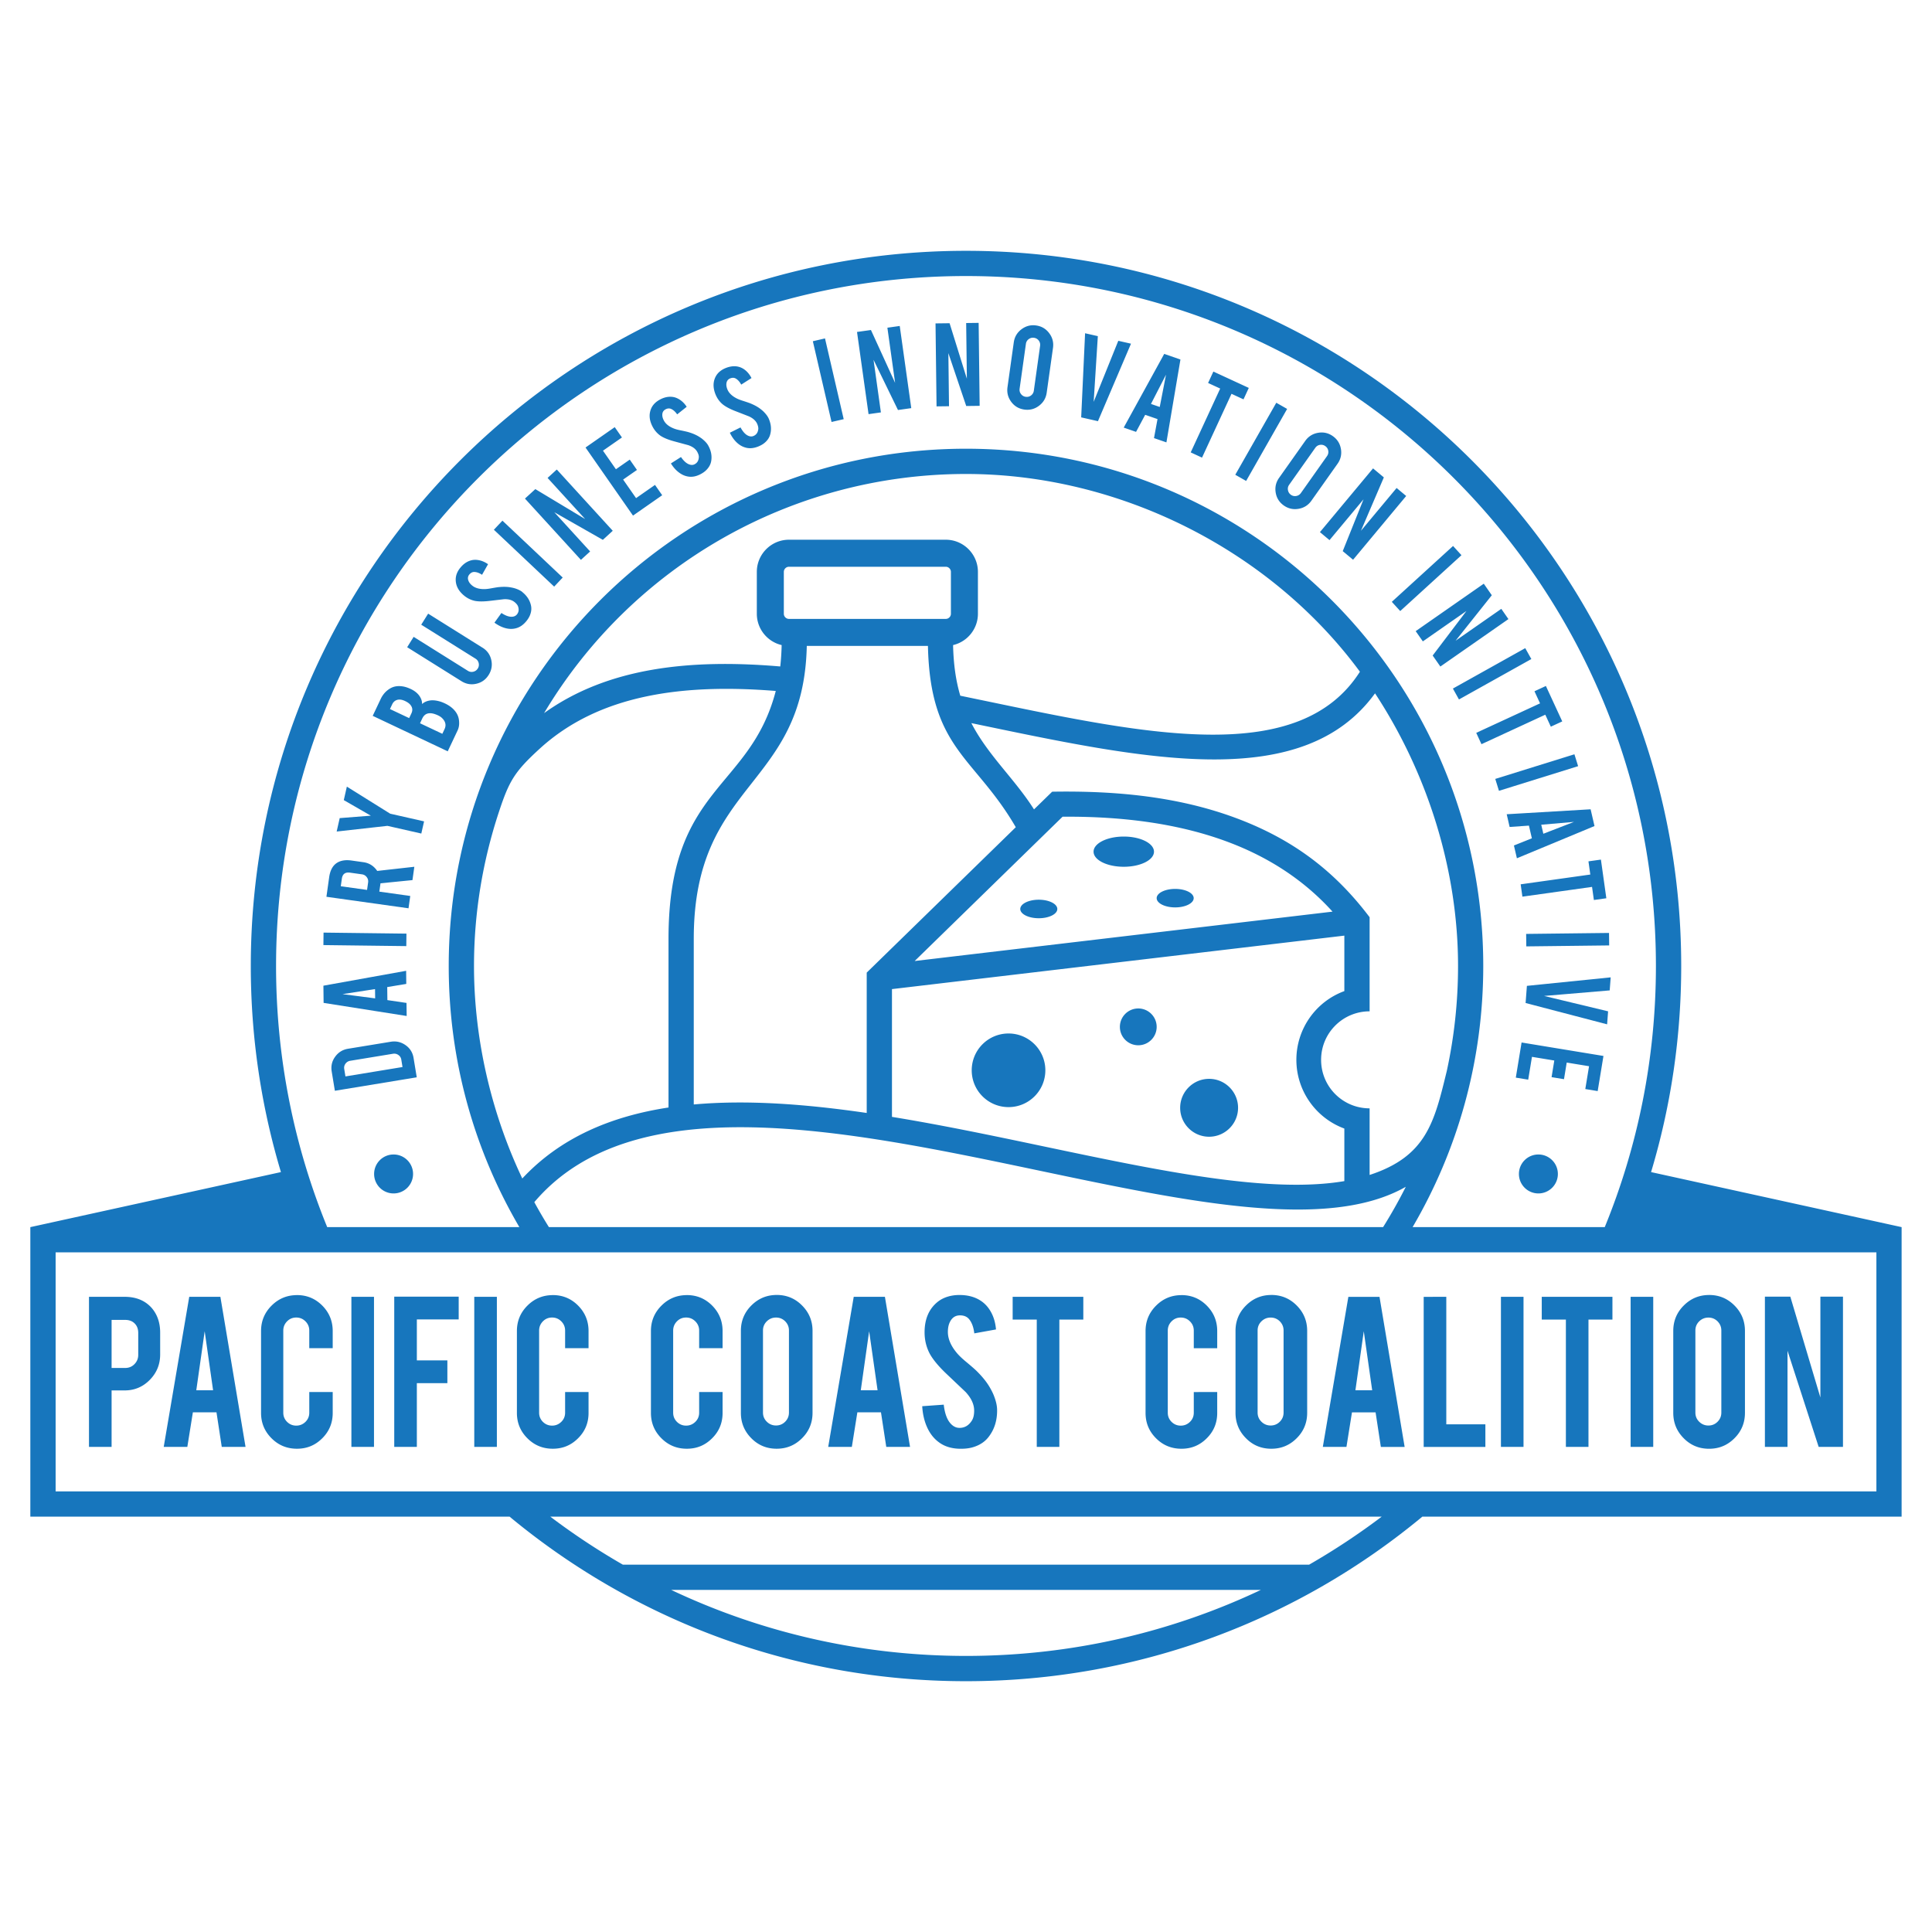
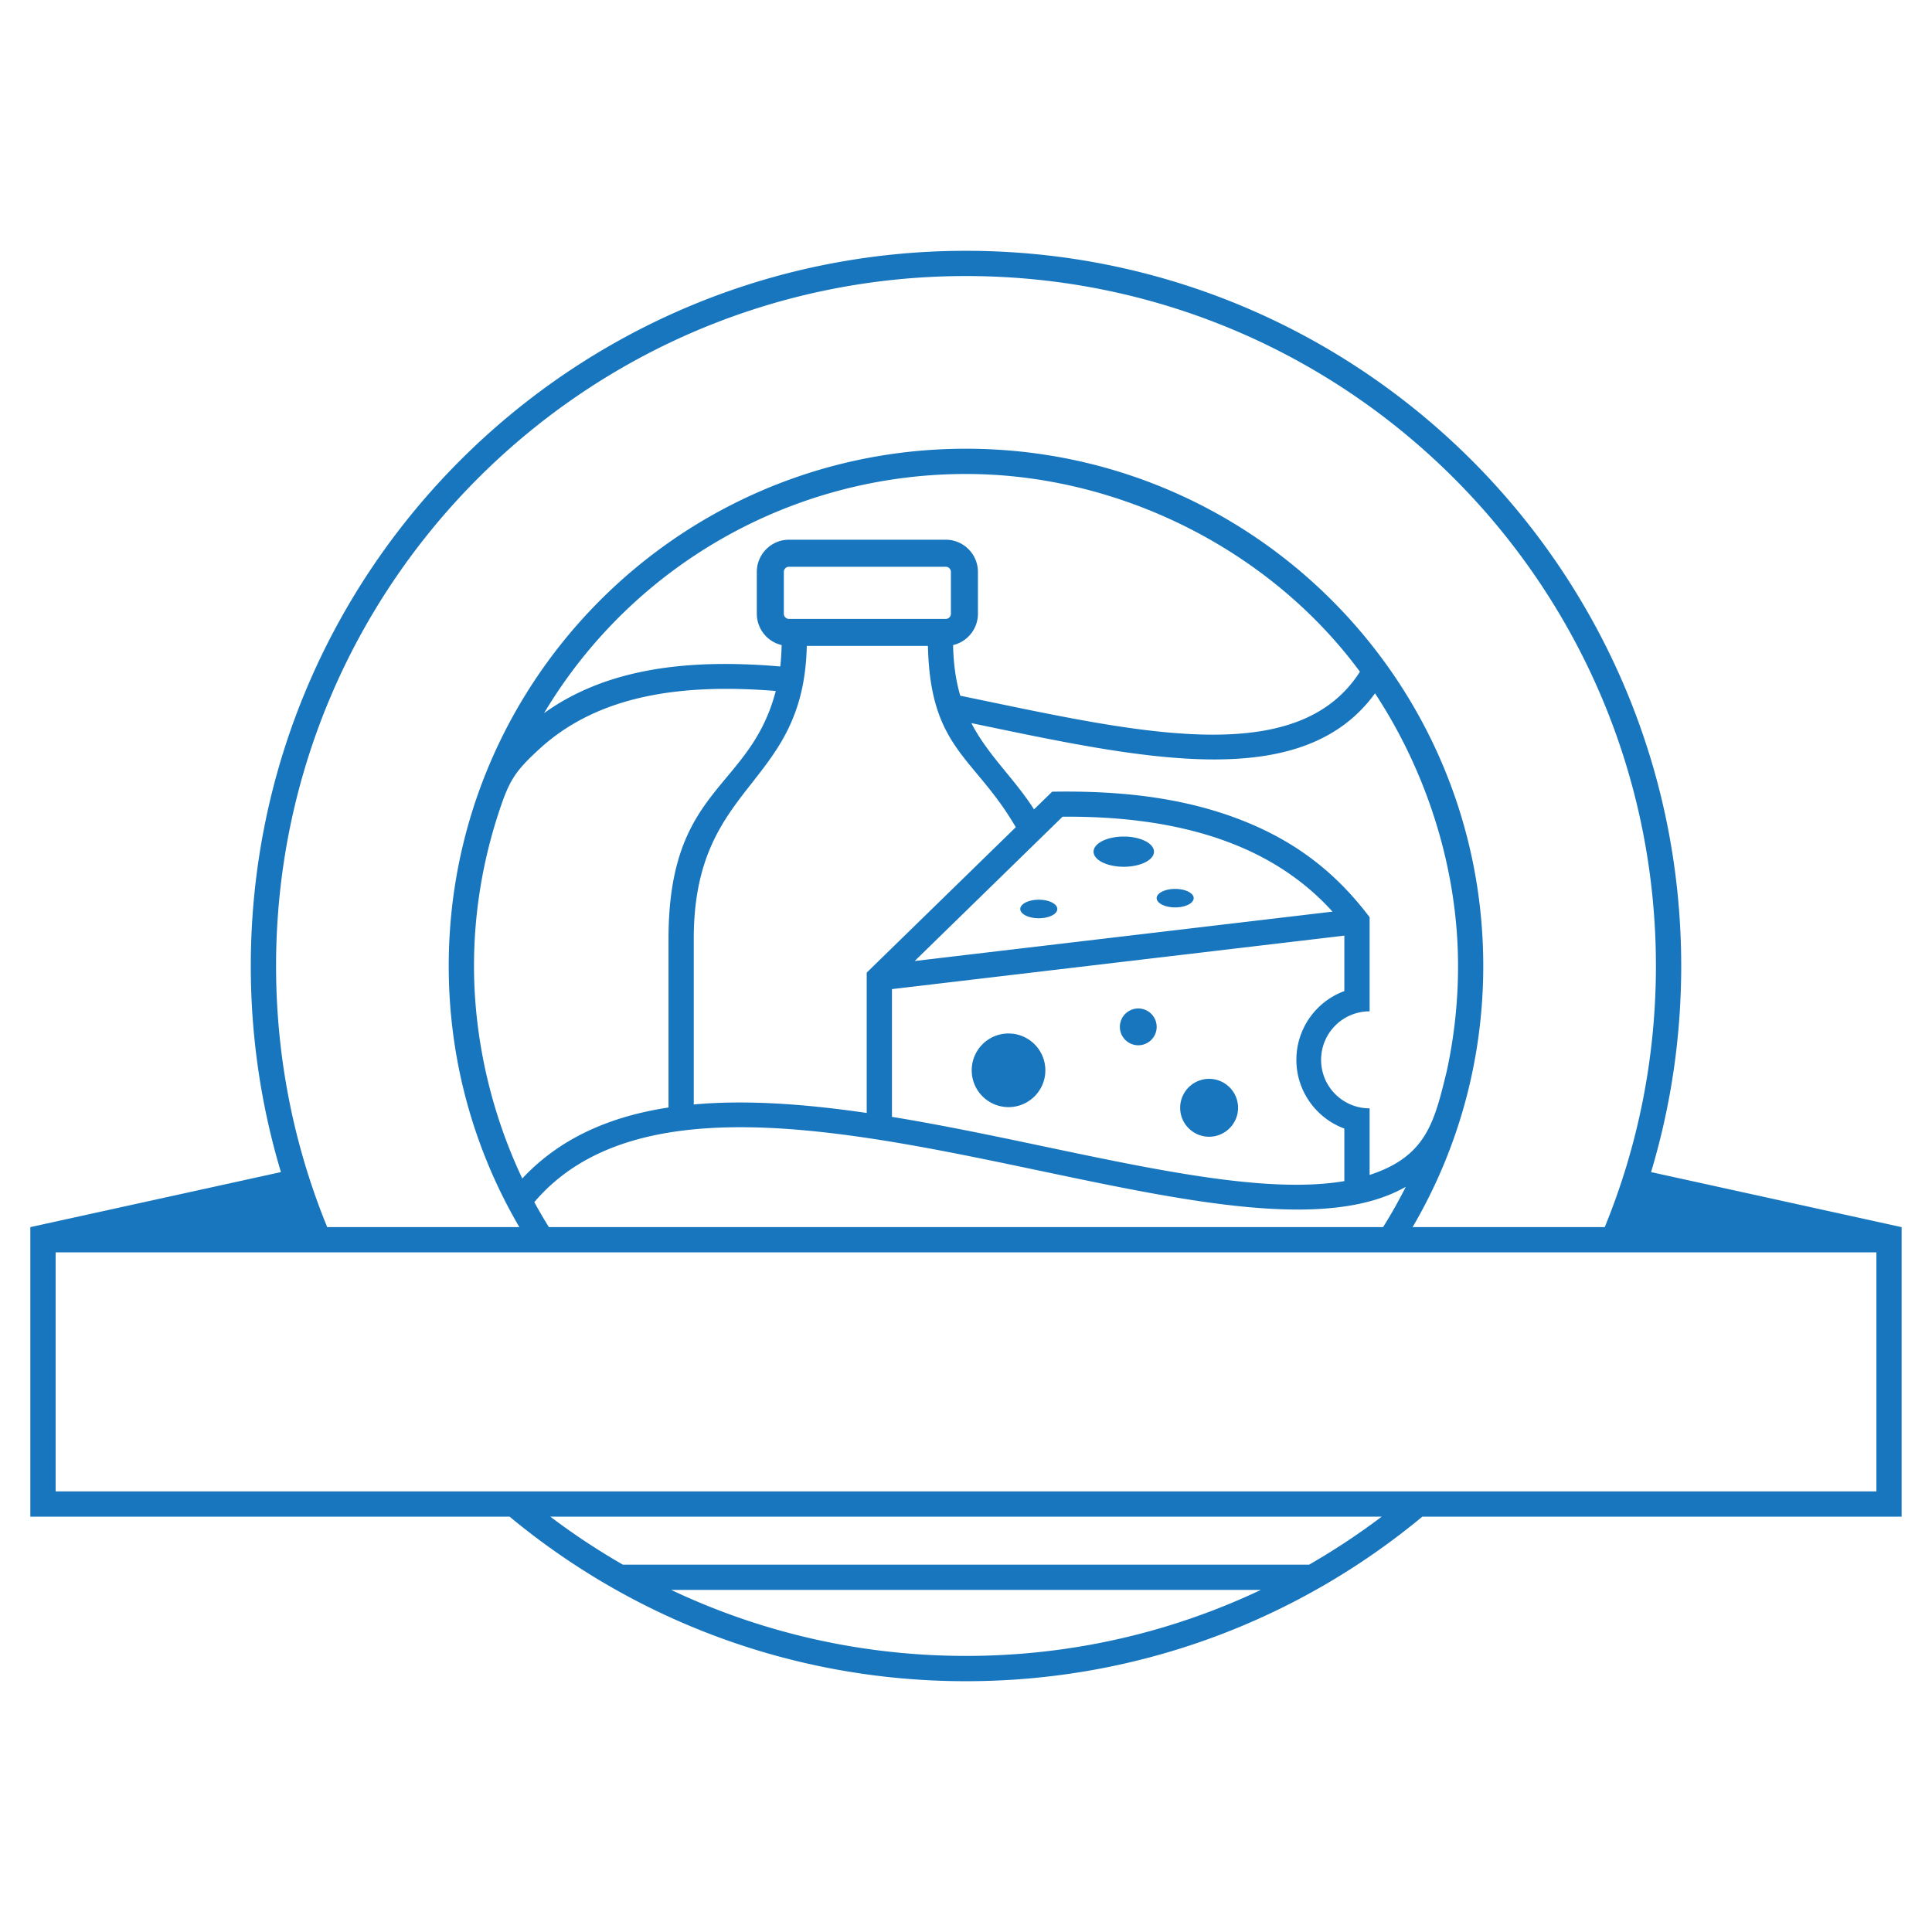
<svg xmlns="http://www.w3.org/2000/svg" id="Layer_1" viewBox="0 0 1000 1000">
  <defs>
    <style>.cls-1{fill:#1776bd}</style>
  </defs>
  <path d="M625.83 558.41c-8.26 0-14.98 6.72-14.98 14.99s6.72 14.97 14.98 14.97 14.99-6.71 14.99-14.97-6.71-14.99-14.99-14.99Zm-103.81-23.48c-10.53 0-19.06 8.53-19.06 19.06s8.53 19.05 19.06 19.05 19.05-8.54 19.05-19.05-8.53-19.06-19.05-19.06Zm67.15-12.95c-5.26 0-9.52 4.27-9.52 9.53s4.26 9.52 9.52 9.52 9.52-4.27 9.52-9.52-4.26-9.53-9.52-9.53Zm19.1-61.88c-5.29 0-9.58 2.14-9.58 4.78s4.29 4.79 9.58 4.79 9.58-2.15 9.58-4.79-4.29-4.78-9.58-4.78Zm-70.6 5.59c-5.28 0-9.58 2.15-9.58 4.8s4.29 4.79 9.58 4.79 9.59-2.14 9.59-4.79-4.29-4.8-9.59-4.8Zm316.92 140.98c10.15-33.78 15.6-69.59 15.6-106.66 0-102.22-41.44-194.78-108.43-261.77C694.78 171.26 602.21 129.82 500 129.82s-194.78 41.44-261.76 108.42c-66.99 66.99-108.43 159.55-108.43 261.77 0 37.07 5.46 72.88 15.6 106.66L15.7 635.16v149.86h248.07c64.09 53.17 146.42 85.17 236.22 85.17s172.12-32 236.21-85.17h248.07V635.16l-129.71-28.49ZM142.89 500c0-98.61 39.97-187.9 104.6-252.52 64.61-64.62 153.9-104.6 252.51-104.6s187.9 39.98 252.5 104.6c64.63 64.61 104.6 153.9 104.6 252.52 0 47.82-9.41 93.45-26.48 135.15h-99.46c23.24-39.68 36.57-85.87 36.57-135.14 0-147.9-119.86-267.75-267.75-267.75S232.26 352.15 232.26 500.01c0 49.28 13.33 95.47 36.56 135.14h-99.46c-17.06-41.7-26.47-87.33-26.47-135.15Zm552.94 84.15v27.19c-38.78 6.59-95.19-5.27-154.86-17.81-26.19-5.51-52.97-11.14-79.29-15.44v-66.13l234.15-27.68v28.71c-14.88 5.46-24.83 19.66-24.83 35.58s9.98 30.08 24.83 35.57Zm-222.4-86.73 76.55-74.69c32.48-.26 61.33 3.9 85.96 13.2 21.14 7.98 39.2 19.81 53.77 35.93l-216.28 25.56Zm-24.82 6.01v72.64c-31.38-4.58-61.83-6.89-89.52-4.4v-85.76c0-81.92 56.91-77.71 58.5-151.58h62.71c1.15 53.58 24.1 57.06 45.47 93.83l-77.17 75.27Zm-42.9-185.73V296c0-1.44 1.21-2.65 2.65-2.65h81.18c1.44 0 2.65 1.21 2.65 2.65v21.7c0 1.44-1.21 2.64-2.65 2.64h-81.18c-1.44 0-2.65-1.2-2.65-2.64Zm87.61 16.19c7.49-1.76 12.85-8.47 12.85-16.19V296c0-9.16-7.47-16.64-16.63-16.64h-81.18c-9.16 0-16.63 7.47-16.63 16.64v21.7c0 7.72 5.36 14.44 12.85 16.19-.09 3.88-.32 7.56-.72 11.07-46.2-3.94-89.12.34-122.25 24.16 45.86-76.75 128.6-123.79 218.39-123.79 78.8 0 157.11 38.87 203.89 102.35-31.2 48.99-109.15 32.76-192.52 15.39l-14.33-2.97c-2.33-7.89-3.51-16.39-3.73-26.2Zm-91.78 23.75c-13.44 51.55-55.52 49.02-55.52 128.27v87.33c-29.91 4.57-56 15.64-75.68 36.74-16.23-34.21-25-72.6-25-109.98 0-27.24 4.44-54.15 12.88-79.69 5.29-16.04 8.03-20.81 21.06-32.72 30.89-28.29 74.47-33.79 122.26-29.95Zm136.84 248.37c77.02 16.19 148.95 31.31 189.26 8.27-3.59 7.14-7.52 14.11-11.75 20.87H284.11a243.46 243.46 0 0 1-7.55-12.92c51.33-60.48 161.14-37.38 261.81-16.22Zm170.53 2.16v-34.49c-13.9 0-25.11-11.21-25.11-25.11s11.24-25.11 25.11-25.11v-48.71c-18.32-24.24-39.92-40.28-68.36-51.03-30.66-11.57-63.42-14.48-95.95-13.94l-9.4 9.16c-10.03-15.84-23.77-27.92-32.43-44.66l6.01 1.25c85.58 17.83 165.76 34.54 202.93-16.66 27.4 41.69 42.97 91.79 42.97 141.11 0 18.65-2.01 36.82-5.82 54.34-6.44 26.4-10.47 44.2-39.95 53.83ZM500.02 857.1c-54.6 0-106.32-12.26-152.6-34.16h305.19c-46.28 21.9-98 34.16-152.59 34.16Zm177.59-47.23H322.4A357.757 357.757 0 0 1 284.82 785h430.37a360.12 360.12 0 0 1-37.6 24.87Zm293.62-37.93H28.79V648.21h942.43v123.73ZM581.66 433c-8.64 0-15.63 3.5-15.63 7.83s6.99 7.81 15.63 7.81 15.64-3.49 15.64-7.81-6.99-7.83-15.64-7.83Z" class="cls-1" />
-   <path d="M942.23 671.16v52.19l-15.56-52.19h-13.16v77.76h11.7v-49.78l16.13 49.78h12.58v-77.76h-11.69Zm-57.62-.87c-5.08 0-9.44 1.8-13.07 5.42-3.63 3.6-5.46 8-5.46 13.16v42.42c0 5.13 1.79 9.5 5.39 13.13 3.59 3.65 7.97 5.46 13.14 5.46s9.5-1.8 13.12-5.42c3.63-3.61 5.45-8 5.45-13.17v-42.42c0-5.13-1.8-9.5-5.42-13.14-3.61-3.64-7.99-5.45-13.15-5.45Zm6.35 60.86c0 1.87-.65 3.43-1.95 4.74-1.3 1.3-2.87 1.96-4.73 1.96s-3.46-.66-4.78-1.96c-1.32-1.31-1.97-2.87-1.97-4.74v-42.47c0-1.87.65-3.44 1.97-4.75 1.33-1.29 2.92-1.95 4.78-1.95s3.43.66 4.73 1.95c1.29 1.32 1.95 2.88 1.95 4.75v42.47Zm-46.95 17.77h11.7v-77.68h-11.7v77.68Zm-46-65.9h12.49v65.9h11.69v-65.9h12.4v-11.78h-36.58v11.78Zm-21.13 65.9h11.69v-77.68h-11.69v77.68Zm-28.29-77.68H736.9v77.68h31.93v-11.69H748.6v-65.99Zm-50.68 0-13.22 77.68h12.23l2.86-17.89H712l2.73 17.89h12.31l-13.01-77.68h-16.12Zm3.65 48.36 4.33-30.55 4.35 30.55h-8.69Zm-43.54-49.32c-5.08 0-9.43 1.8-13.06 5.42-3.64 3.6-5.46 8-5.46 13.16v42.42c0 5.13 1.79 9.5 5.39 13.13 3.58 3.65 7.97 5.46 13.13 5.46s9.5-1.8 13.12-5.42c3.63-3.61 5.45-8 5.45-13.17v-42.42c0-5.13-1.8-9.5-5.42-13.14-3.61-3.64-7.99-5.45-13.15-5.45Zm6.36 60.86c0 1.87-.66 3.43-1.95 4.74-1.3 1.3-2.88 1.96-4.74 1.96s-3.45-.66-4.77-1.96c-1.32-1.31-1.98-2.87-1.98-4.74v-42.47c0-1.87.66-3.44 1.98-4.75 1.33-1.29 2.91-1.95 4.77-1.95s3.44.66 4.74 1.95c1.29 1.32 1.95 2.88 1.95 4.75v42.47Zm-52.86-60.78c-5.13 0-9.5 1.81-13.12 5.43-3.63 3.61-5.46 8-5.46 13.17v42.39c0 5.12 1.81 9.5 5.42 13.1 3.61 3.62 7.99 5.42 13.16 5.42s9.44-1.78 13.06-5.38c3.64-3.6 5.45-7.97 5.45-13.13v-10.84H617.9v10.71c0 1.85-.66 3.44-1.98 4.73-1.33 1.29-2.91 1.95-4.77 1.95s-3.43-.66-4.75-1.95c-1.3-1.3-1.96-2.88-1.96-4.73v-42.52c0-1.86.65-3.45 1.96-4.77 1.31-1.33 2.88-1.98 4.75-1.98s3.44.66 4.77 1.98c1.32 1.32 1.98 2.92 1.98 4.77v9.12h12.13v-8.88c0-5.13-1.78-9.51-5.38-13.15-3.59-3.63-7.97-5.46-13.13-5.46Zm-87.38 12.66h12.49v65.9h11.69v-65.9h12.4v-11.78h-36.57v11.78Zm-11.6 35.49c-1.56-2.81-3.81-5.65-6.7-8.54-.87-.91-2.68-2.5-5.41-4.78-2.31-1.89-4.06-3.55-5.22-4.96-3.06-3.67-4.59-7.28-4.59-10.83 0-2.28.45-4.18 1.36-5.71 1.12-1.9 2.75-2.86 4.9-2.86 2.04 0 3.59.64 4.67 1.91 1.48 1.77 2.39 4.26 2.74 7.41l11.24-2.03c-.3-3.39-1.15-6.39-2.58-8.98-1.43-2.61-3.3-4.62-5.61-6.06-2.97-1.87-6.55-2.79-10.73-2.79s-7.99 1.09-10.93 3.28c-4.75 3.64-7.12 8.99-7.12 16.06 0 3.93.88 7.56 2.6 10.91 1.61 2.98 4.37 6.36 8.25 10.1 4.62 4.39 8.09 7.68 10.4 9.87 2.94 3.19 4.41 6.39 4.41 9.62 0 2.24-.4 3.93-1.18 5.15-1.53 2.44-3.56 3.7-6.12 3.78-1.82.09-3.43-.64-4.84-2.18-1.89-2.03-3.08-5.31-3.6-9.83l-11.14.8c.24 4.15 1.11 7.81 2.58 11.02 1.46 3.2 3.46 5.73 5.98 7.59 3.02 2.28 6.82 3.42 11.42 3.42 2.47 0 4.64-.28 6.5-.87 3.48-1.07 6.16-2.91 8.07-5.51 2.89-3.84 4.3-8.46 4.21-13.88-.04-2.19-.63-4.67-1.74-7.43-.45-1.12-1.05-2.34-1.81-3.67Zm-70.65-47.28-13.21 77.68h12.23l2.86-17.89h12.22l2.74 17.89h12.31l-13.01-77.68h-16.12Zm3.65 48.36 4.33-30.55 4.36 30.55h-8.69ZM402 670.27c-5.08 0-9.44 1.8-13.07 5.42-3.63 3.6-5.45 8-5.45 13.16v42.42c0 5.13 1.79 9.5 5.38 13.13 3.59 3.65 7.97 5.46 13.13 5.46s9.5-1.8 13.13-5.42c3.63-3.61 5.45-8 5.45-13.17v-42.42c0-5.13-1.8-9.5-5.43-13.14-3.6-3.64-7.98-5.45-13.15-5.45Zm6.36 60.86c0 1.87-.66 3.43-1.95 4.74-1.3 1.3-2.88 1.96-4.74 1.96s-3.45-.66-4.77-1.96c-1.32-1.31-1.98-2.87-1.98-4.74v-42.47c0-1.87.66-3.44 1.98-4.75 1.33-1.29 2.91-1.95 4.77-1.95s3.44.66 4.74 1.95c1.29 1.32 1.95 2.88 1.95 4.75v42.47Zm-52.86-60.78c-5.12 0-9.5 1.81-13.12 5.43-3.63 3.61-5.46 8-5.46 13.17v42.39c0 5.12 1.81 9.5 5.42 13.1 3.61 3.62 7.99 5.42 13.16 5.42s9.44-1.78 13.06-5.38c3.64-3.6 5.45-7.97 5.45-13.13v-10.84h-12.13v10.71c0 1.85-.66 3.44-1.98 4.73-1.33 1.29-2.91 1.95-4.77 1.95s-3.43-.66-4.75-1.95c-1.29-1.3-1.95-2.88-1.95-4.73V688.7c0-1.86.66-3.45 1.95-4.77 1.31-1.33 2.88-1.98 4.75-1.98s3.44.66 4.77 1.98c1.32 1.32 1.98 2.92 1.98 4.77v9.12h12.13v-8.88c0-5.13-1.78-9.51-5.37-13.15-3.6-3.63-7.98-5.46-13.14-5.46Zm-69.37 0c-5.12 0-9.5 1.81-13.13 5.43-3.63 3.61-5.45 8-5.45 13.17v42.39c0 5.12 1.81 9.5 5.42 13.1 3.61 3.62 7.98 5.42 13.15 5.42s9.44-1.78 13.06-5.38c3.64-3.6 5.45-7.97 5.45-13.13v-10.84H292.5v10.71c0 1.85-.66 3.44-1.98 4.73-1.33 1.29-2.91 1.95-4.77 1.95s-3.43-.66-4.75-1.95c-1.29-1.3-1.95-2.88-1.95-4.73V688.7c0-1.86.66-3.45 1.95-4.77 1.32-1.33 2.88-1.98 4.75-1.98s3.45.66 4.77 1.98c1.32 1.32 1.98 2.92 1.98 4.77v9.12h12.13v-8.88c0-5.13-1.78-9.51-5.38-13.15-3.6-3.63-7.97-5.46-13.13-5.46Zm-40.65 78.56h11.7v-77.68h-11.7v77.68Zm-41.42 0h11.7v-32.99h15.8v-11.79h-15.8v-21.2h21.66v-11.78h-33.36v77.76Zm-22.18 0h11.7v-77.68h-11.7v77.68Zm-28.17-78.56c-5.13 0-9.5 1.81-13.13 5.43-3.63 3.61-5.46 8-5.46 13.17v42.39c0 5.12 1.81 9.5 5.42 13.1 3.61 3.62 7.99 5.42 13.16 5.42s9.44-1.78 13.07-5.38c3.63-3.6 5.44-7.97 5.44-13.13v-10.84h-12.13v10.71c0 1.85-.66 3.44-1.97 4.73-1.33 1.29-2.91 1.95-4.77 1.95s-3.44-.66-4.75-1.95c-1.3-1.3-1.96-2.88-1.96-4.73V688.7c0-1.86.66-3.45 1.96-4.77 1.31-1.33 2.88-1.98 4.75-1.98s3.44.66 4.77 1.98c1.32 1.32 1.97 2.92 1.97 4.77v9.12h12.13v-8.88c0-5.13-1.78-9.51-5.38-13.15-3.6-3.63-7.97-5.46-13.13-5.46Zm-55.76.88-13.21 77.68h12.22l2.87-17.89h12.22l2.73 17.89h12.31l-13.02-77.68H97.95Zm3.65 48.36 4.34-30.55 4.35 30.55h-8.69Zm-37.07-48.36H46.06v77.68h11.7v-29.23h6.77c5.09 0 9.42-1.82 13-5.46 3.58-3.63 5.37-8.03 5.37-13.15v-11.29c0-5.34-1.58-9.72-4.71-13.15-3.39-3.6-7.95-5.4-13.66-5.4Zm7.02 30.07c0 1.85-.66 3.46-1.96 4.78-1.3 1.33-2.88 1.97-4.75 1.97h-7.08v-24.87h7.08c2.02 0 3.66.63 4.88 1.86 1.22 1.23 1.83 2.86 1.83 4.9v11.35ZM784.58 557.78l6.42 1.05 1.94-11.81 11.56 1.9-1.41 8.61 6.43 1.06 1.41-8.61 11.56 1.89-1.94 11.82 6.41 1.05 2.99-18.18-42.38-6.97-2.99 18.19Zm49.1-51.9-43.36 4.4-.67 8.88 42.19 11.03.51-6.73-33.13-7.96 33.96-2.87.51-6.75Zm-43.67-16.03 42.9-.5-.08-6.46-42.9.5.08 6.46Zm33.13-37.19-36.04 5.06.89 6.39 36.05-5.05.95 6.78 6.45-.9-2.81-20.01-6.45.9.96 6.83Zm-38-8.42 40.17-16.68-2.01-8.67-43.43 2.56 1.51 6.58 9.99-.69 1.52 6.57-9.29 3.7 1.54 6.62Zm29.58-18.84-15.89 6.15-1.08-4.67 16.98-1.47Zm.19-34.99-40.96 12.76 1.91 6.16 40.97-12.76-1.92-6.17Zm-12.2-14.28 5.91-2.73-8.47-18.34-5.91 2.74 2.89 6.26-33.03 15.26 2.7 5.87 33.04-15.26 2.87 6.22Zm-13.24-40.65-37.45 20.92 3.14 5.64 37.46-20.92-3.15-5.63Zm-12.4-20.34-23.65 16.49 18.74-23.53-4.16-5.98-35.24 24.56 3.7 5.3 22.56-15.72-17.47 23.04 3.98 5.7 35.23-24.56-3.69-5.31Zm-24.97-32.55-31.7 28.92 4.36 4.77 31.69-28.91-4.35-4.77Zm-29.22-29.99-18.46 22.14 11.86-27.64-5.59-4.66-27.5 32.99 4.96 4.14 17.61-21.12L695 285.27l5.35 4.45 27.49-33-4.96-4.14Zm-28.82-20.21c-.47-2.79-1.87-5.01-4.19-6.65-2.29-1.62-4.84-2.2-7.62-1.72-2.78.47-5.01 1.87-6.66 4.19l-13.53 19.12c-1.64 2.31-2.22 4.85-1.76 7.65.46 2.79 1.86 5 4.18 6.65 2.31 1.63 4.86 2.21 7.65 1.73 2.79-.46 5.01-1.87 6.66-4.2l13.53-19.12c1.63-2.31 2.21-4.86 1.74-7.66Zm-7.18 3.67-13.55 19.16c-.6.83-1.39 1.33-2.4 1.51-.99.17-1.92-.03-2.76-.63-.84-.6-1.34-1.4-1.53-2.41-.17-1.01.03-1.92.62-2.76l13.55-19.16c.6-.83 1.39-1.34 2.4-1.51 1.01-.16 1.93.05 2.77.65.84.6 1.34 1.39 1.52 2.38.17 1.01-.03 1.92-.63 2.77Zm-26.27-27.6-21.23 37.28 5.62 3.2 21.22-37.28-5.62-3.2Zm-14.23-7.67-18.34-8.47-2.73 5.91 6.26 2.89-15.26 33.04 5.86 2.71 15.26-33.03 6.21 2.87 2.73-5.91Zm-64.74 20.54 6.38 2.21 4.73-8.83 6.38 2.21-1.82 9.84 6.43 2.22 7.26-42.89-8.4-2.91-20.96 38.14Zm18.64-10.68-4.54-1.57 7.79-15.15-3.25 16.72Zm-21.45-34.26L566.08 208l2.16-34.01-6.6-1.5-2.02 43.54 8.68 1.97 17.1-40.11-6.59-1.5Zm-42.54-7.93c-2.77-.39-5.3.26-7.56 1.97-2.26 1.69-3.6 3.95-4 6.78l-3.25 23.19c-.39 2.81.25 5.33 1.94 7.6 1.69 2.27 3.94 3.59 6.77 3.99 2.79.39 5.33-.26 7.59-1.96s3.59-3.96 3.99-6.78l3.26-23.2c.39-2.79-.26-5.34-1.96-7.59-1.7-2.27-3.95-3.61-6.78-4Zm2.07 10.54-3.25 23.24a3.634 3.634 0 0 1-1.44 2.44c-.81.61-1.73.85-2.74.71a3.581 3.581 0 0 1-2.46-1.44c-.63-.81-.86-1.72-.72-2.74l3.26-23.24c.14-1.01.62-1.82 1.44-2.43.83-.61 1.74-.84 2.76-.7 1.02.15 1.83.62 2.44 1.43.61.81.85 1.72.7 2.74Zm-38.27-11.8.36 28.83-8.94-28.73-7.28.09.53 42.95 6.45-.08-.33-27.49 9.24 27.38 6.95-.09-.52-42.94-6.46.08Zm-40.78 2.42 4 28.55-12.51-27.36-7.21 1.01 5.97 42.54 6.39-.9-3.81-27.23 12.65 25.99 6.88-.97-5.97-42.53-6.39.9Zm-38.58 7 9.68 41.79 6.29-1.45-9.68-41.8-6.29 1.46Zm-25.23 36.7c-.46-.47-1.03-.97-1.69-1.49-1.39-1.11-3.13-2.09-5.22-2.96-.63-.28-1.9-.7-3.76-1.31-1.58-.48-2.82-.96-3.71-1.44-2.33-1.23-3.87-2.75-4.61-4.56-.48-1.17-.65-2.23-.5-3.2.18-1.21.81-2.04 1.91-2.49 1.04-.42 1.97-.42 2.79 0 1.12.6 2.11 1.67 2.94 3.21l5.32-3.4c-.86-1.68-1.93-3.02-3.19-4.05-1.28-1.04-2.65-1.67-4.15-1.93-1.9-.33-3.93-.05-6.07.82-2.21.91-3.85 2.24-4.9 3.98-1.66 2.85-1.75 6.09-.28 9.7.83 2.01 2.03 3.68 3.62 5.03 1.45 1.19 3.56 2.33 6.33 3.44 3.28 1.27 5.73 2.22 7.38 2.87 2.17 1.01 3.58 2.34 4.27 3.99.46 1.15.63 2.09.47 2.87-.26 1.58-1.04 2.64-2.33 3.21-.91.43-1.89.39-2.93-.1-1.4-.64-2.69-2.06-3.9-4.28l-5.53 2.75c1 2.07 2.2 3.76 3.63 5.1 1.42 1.33 2.96 2.2 4.65 2.62 2.02.55 4.2.32 6.55-.64 1.27-.53 2.31-1.13 3.13-1.82 1.55-1.28 2.54-2.77 2.97-4.5.67-2.57.42-5.23-.76-7.98-.47-1.11-1.29-2.25-2.45-3.44Zm-31.73 14.09c-.51-.43-1.12-.86-1.84-1.31-1.5-.96-3.33-1.75-5.5-2.4-.66-.21-1.95-.5-3.88-.9-1.62-.31-2.9-.65-3.83-1.04-2.46-.97-4.15-2.33-5.08-4.06-.6-1.09-.88-2.14-.83-3.13.04-1.22.6-2.11 1.64-2.67.98-.54 1.91-.63 2.78-.3 1.18.47 2.28 1.44 3.27 2.88l4.93-3.93c-1.02-1.58-2.23-2.8-3.61-3.69-1.38-.9-2.81-1.39-4.32-1.48-1.93-.12-3.91.35-5.95 1.45-2.11 1.14-3.6 2.64-4.44 4.47-1.35 3.02-1.11 6.24.74 9.68 1.03 1.9 2.4 3.45 4.12 4.63 1.57 1.02 3.79 1.94 6.67 2.74 3.4.93 5.94 1.61 7.64 2.07 2.26.78 3.81 1.95 4.65 3.52.58 1.08.85 2.01.78 2.8-.11 1.59-.76 2.74-1.99 3.45-.85.52-1.83.59-2.92.21-1.45-.49-2.89-1.77-4.33-3.84l-5.21 3.31c1.21 1.95 2.58 3.51 4.15 4.68 1.55 1.17 3.18 1.88 4.9 2.13 2.07.32 4.21-.13 6.44-1.33 1.21-.65 2.17-1.36 2.92-2.14 1.41-1.44 2.23-3.02 2.48-4.78.4-2.63-.13-5.25-1.59-7.86-.59-1.05-1.52-2.1-2.8-3.15Zm-34.54 30.42-6.7-9.61 7.16-4.98-3.73-5.35-7.16 4.99-6.7-9.61 9.82-6.84-3.73-5.34-15.12 10.54 24.57 35.24 15.11-10.54-3.72-5.34-9.81 6.84Zm-45.8-10.46 19.44 21.29-25.78-15.5-5.37 4.9 28.96 31.72 4.77-4.35-18.54-20.3 25.12 14.29 5.13-4.69-28.96-31.71-4.77 4.35Zm-27.8 26.82 31.21 29.44 4.42-4.7-31.2-29.44-4.43 4.7Zm14.8 32.27c-.94-.75-2.2-1.38-3.77-1.89-.64-.2-1.36-.38-2.19-.52-1.76-.34-3.76-.39-6.01-.19-.68.04-2.01.26-3.93.6-1.62.31-2.95.47-3.96.46-2.64.01-4.71-.62-6.22-1.88-.97-.8-1.62-1.67-1.94-2.61-.4-1.14-.23-2.16.53-3.08.72-.85 1.54-1.3 2.46-1.3 1.28 0 2.65.49 4.11 1.46l3.11-5.48c-1.55-1.08-3.12-1.77-4.72-2.07-1.61-.33-3.13-.25-4.57.23-1.83.6-3.5 1.78-4.97 3.56-1.55 1.83-2.36 3.78-2.47 5.8-.14 3.3 1.28 6.2 4.29 8.7 1.67 1.39 3.52 2.3 5.55 2.75 1.83.37 4.24.39 7.2.08 3.49-.41 6.11-.71 7.86-.92 2.39-.12 4.27.39 5.63 1.54.95.79 1.54 1.56 1.77 2.31.49 1.52.31 2.82-.56 3.94-.61.79-1.49 1.23-2.65 1.28-1.53.08-3.34-.56-5.44-1.95l-3.61 5.01c1.86 1.36 3.71 2.29 5.6 2.81 1.87.51 3.65.56 5.33.14 2.05-.47 3.86-1.68 5.49-3.62.87-1.05 1.51-2.08 1.92-3.07.77-1.86.95-3.64.52-5.36-.61-2.59-2.07-4.82-4.4-6.71Zm-20.7 28.77-28.12-17.61-3.58 5.72 28.09 17.58c.87.53 1.42 1.32 1.65 2.3.23.99.08 1.92-.47 2.8-.55.86-1.32 1.42-2.32 1.66-.99.23-1.92.08-2.8-.47l-28.08-17.58-3.35 5.36 28.12 17.6c2.41 1.5 4.97 1.94 7.7 1.31 2.74-.63 4.86-2.15 6.37-4.57 1.5-2.39 1.96-4.97 1.35-7.71-.6-2.74-2.12-4.87-4.55-6.4Zm-13.9 33.18c-1.27-1.75-3.14-3.2-5.59-4.35-1-.47-1.92-.82-2.8-1.06-1.71-.46-3.19-.62-4.47-.49-1.89.22-3.39.85-4.5 1.91.02-.94-.16-1.86-.56-2.76-.91-2.11-2.67-3.79-5.27-5.02-1.59-.75-3.06-1.21-4.39-1.39-2.48-.35-4.61.04-6.4 1.14-2.1 1.27-3.69 3.06-4.79 5.38l-4.14 8.75 38.83 18.36 5.12-10.84c.69-1.46.93-3.14.72-5.06-.17-1.7-.76-3.23-1.77-4.58Zm-22.9.85-1.15 2.43-9.93-4.69 1.15-2.45c.54-1.13 1.36-1.9 2.47-2.26 1.2-.38 2.6-.2 4.22.57.96.46 1.73.95 2.29 1.49 1.49 1.46 1.81 3.09.95 4.9Zm17.17 8.12-1.15 2.43-11.54-5.45 1.14-2.44c.68-1.44 1.64-2.32 2.89-2.62 1.39-.36 3.15-.02 5.31.99.91.43 1.66.94 2.23 1.55 1.67 1.72 2.04 3.57 1.12 5.54Zm-50.57 29.78-1.58 6.98 13.99 8.05-16.11 1.26-1.57 6.95 26.27-2.94 17.54 3.98 1.43-6.3-17.54-3.98-22.43-14Zm32.81 56.59-16-2.25.53-3.72c.03-.21.06-.41.07-.59l16.55-1.65.97-6.9-19.21 2.15c-1.77-2.59-4.14-4.1-7.15-4.52l-6.17-.87c-3.07-.43-5.57-.03-7.5 1.2-2.2 1.4-3.55 3.89-4.05 7.45l-1.42 10.12 42.49 5.96.9-6.4Zm-21.8-7.01-.55 3.88-13.6-1.91.55-3.89c.34-2.43 1.74-3.48 4.21-3.14l6.2.87c1.03.14 1.85.62 2.47 1.44.63.81.86 1.72.72 2.74Zm19.83 26.5-42.9-.53-.07 6.46 42.9.53.08-6.46Zm.04 35.87-9.9-1.46-.08-6.75 9.86-1.63-.07-6.79-42.82 7.71.1 8.9 43 6.78-.09-6.75Zm-33.13-4.56 16.84-2.6.06 4.8-16.9-2.2Zm32.65 26.42c-2.31-1.63-4.87-2.23-7.66-1.77l-22.13 3.63c-2.77.46-4.99 1.82-6.65 4.11-1.66 2.27-2.26 4.81-1.81 7.6l1.65 10.04 42.38-6.97-1.65-10.04c-.46-2.78-1.83-4.98-4.14-6.61Zm-31.13 16.17-.63-3.85c-.16-1.01.05-1.9.66-2.74.6-.81 1.42-1.32 2.43-1.49l22.17-3.64c.99-.16 1.91.05 2.75.62.85.58 1.36 1.38 1.53 2.4l.63 3.85-29.54 4.86ZM796.27 597.56c-5.57 0-10.08 4.51-10.08 10.08s4.52 10.08 10.08 10.08 10.08-4.51 10.08-10.08-4.52-10.08-10.08-10.08ZM203.72 597.56c-5.57 0-10.08 4.51-10.08 10.08s4.51 10.08 10.08 10.08 10.08-4.51 10.08-10.08-4.51-10.08-10.08-10.08Z" class="cls-1" />
</svg>